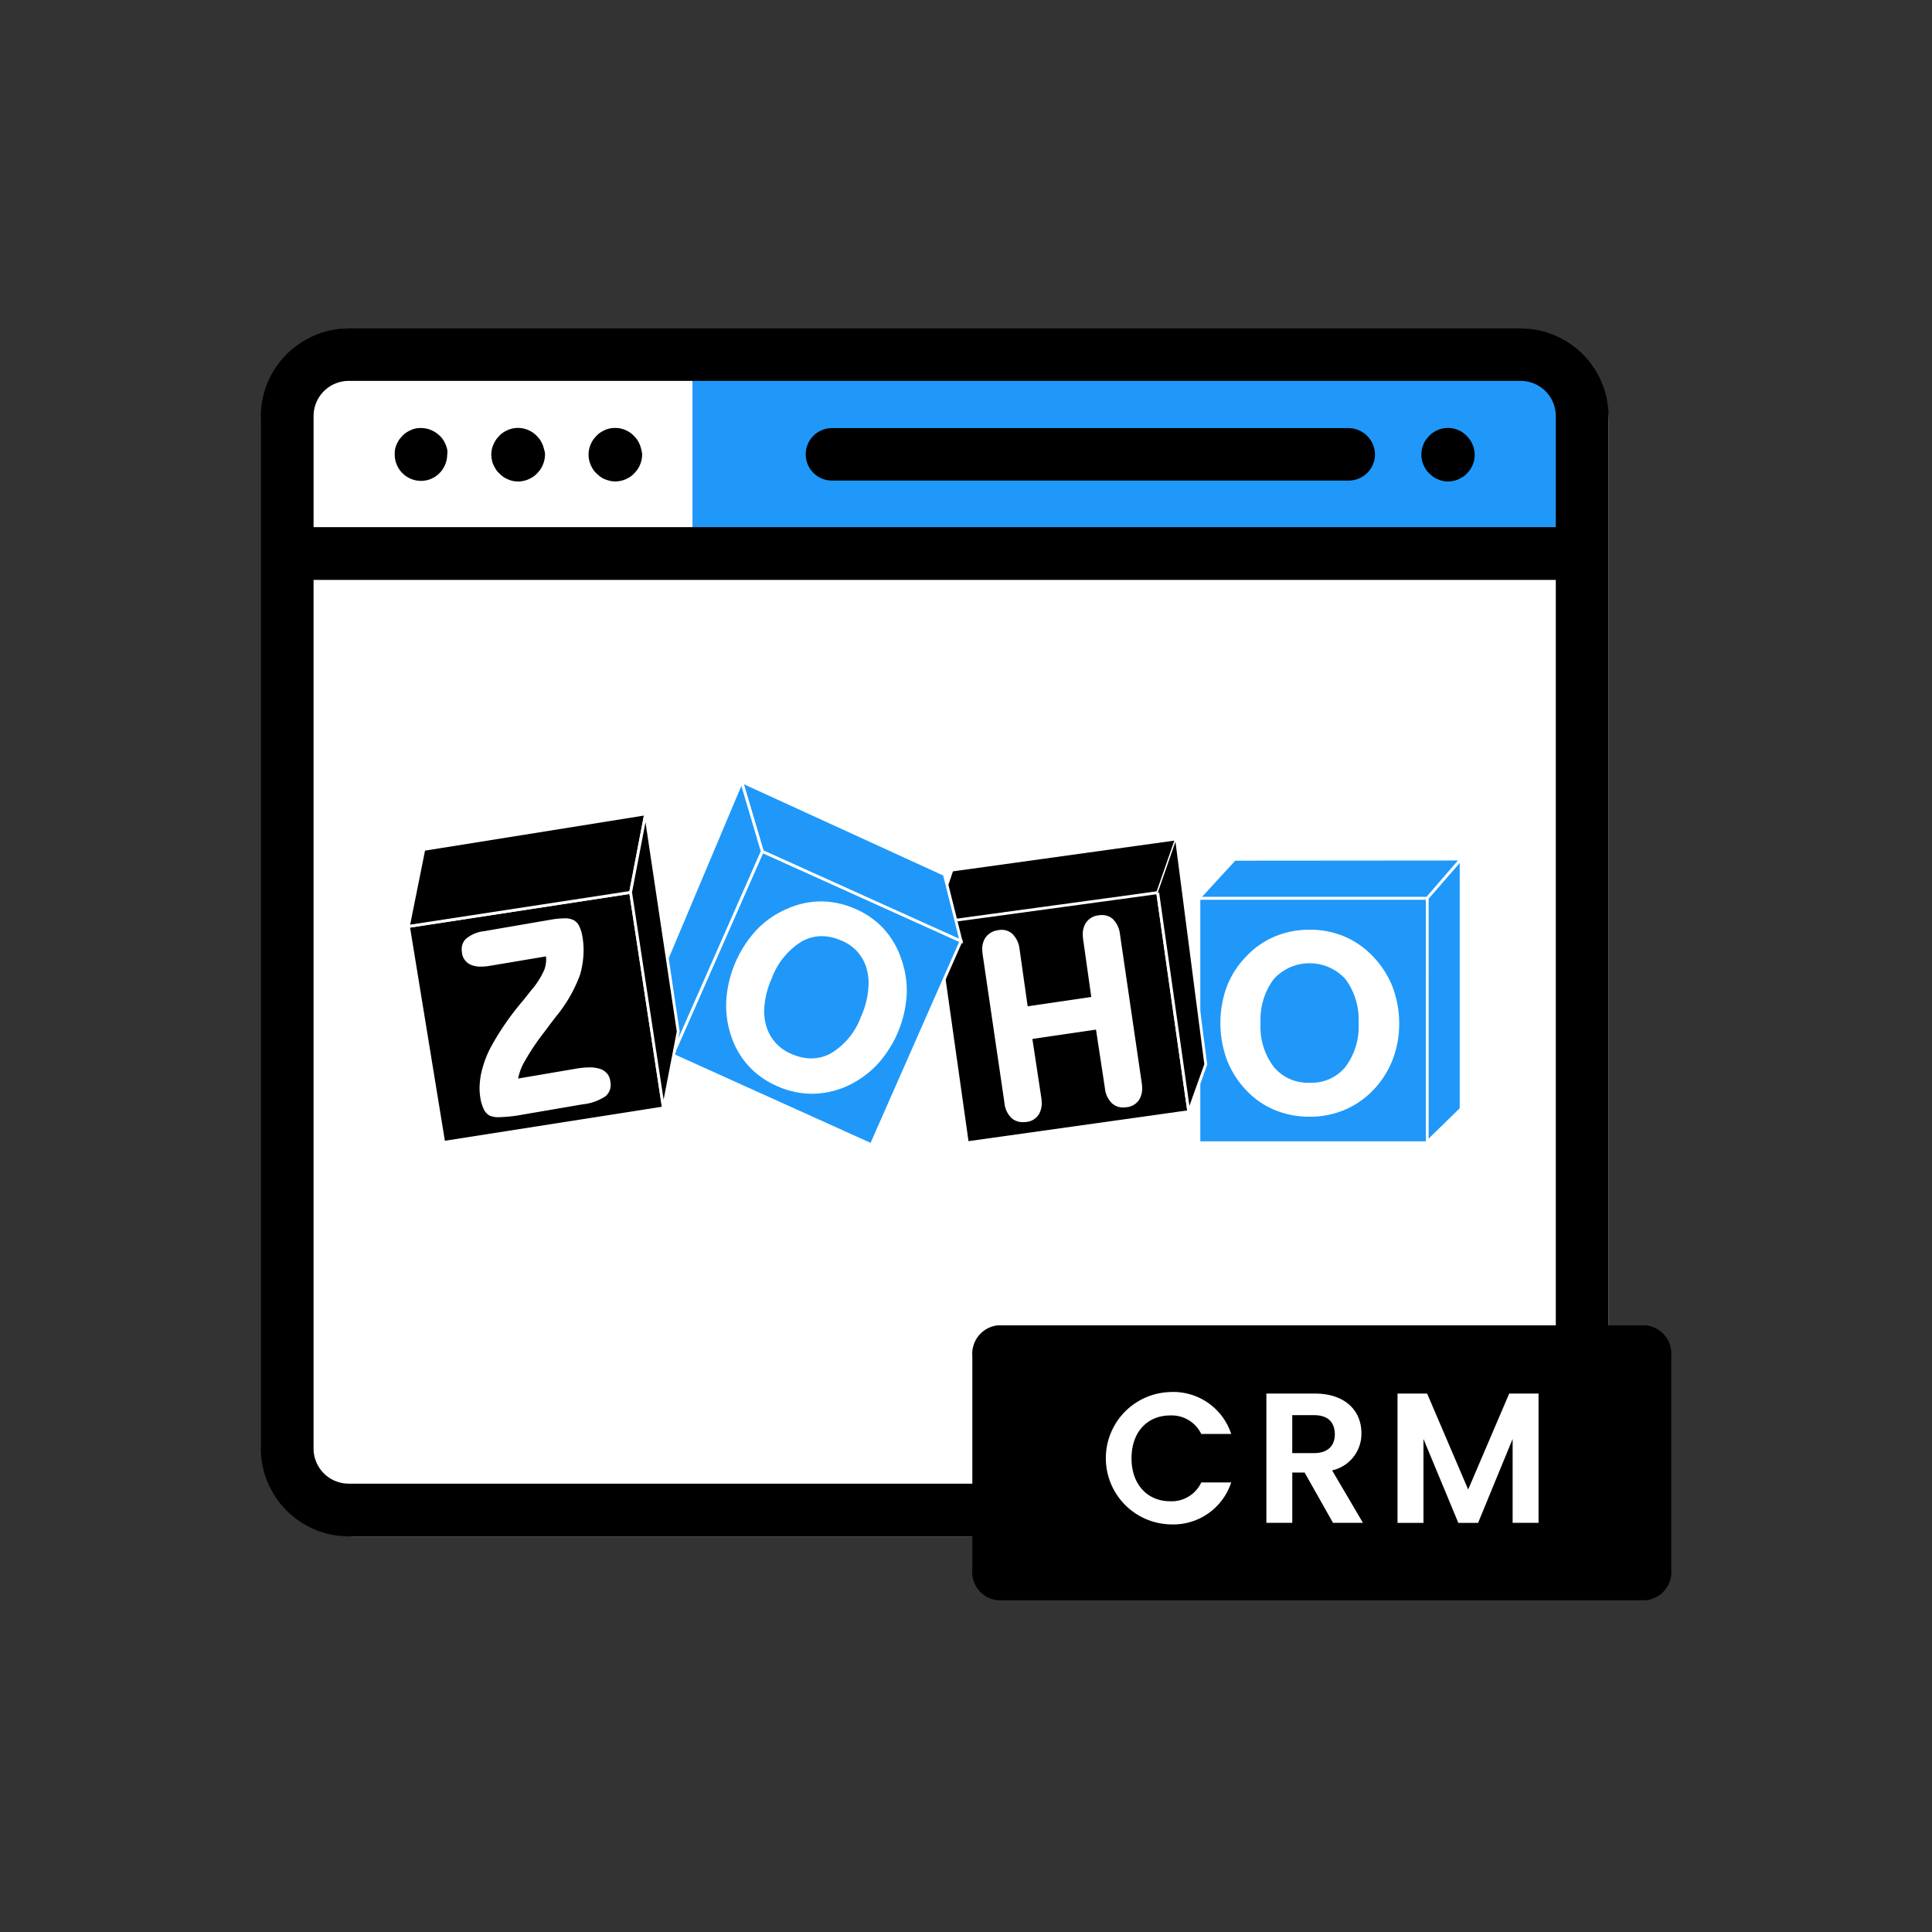
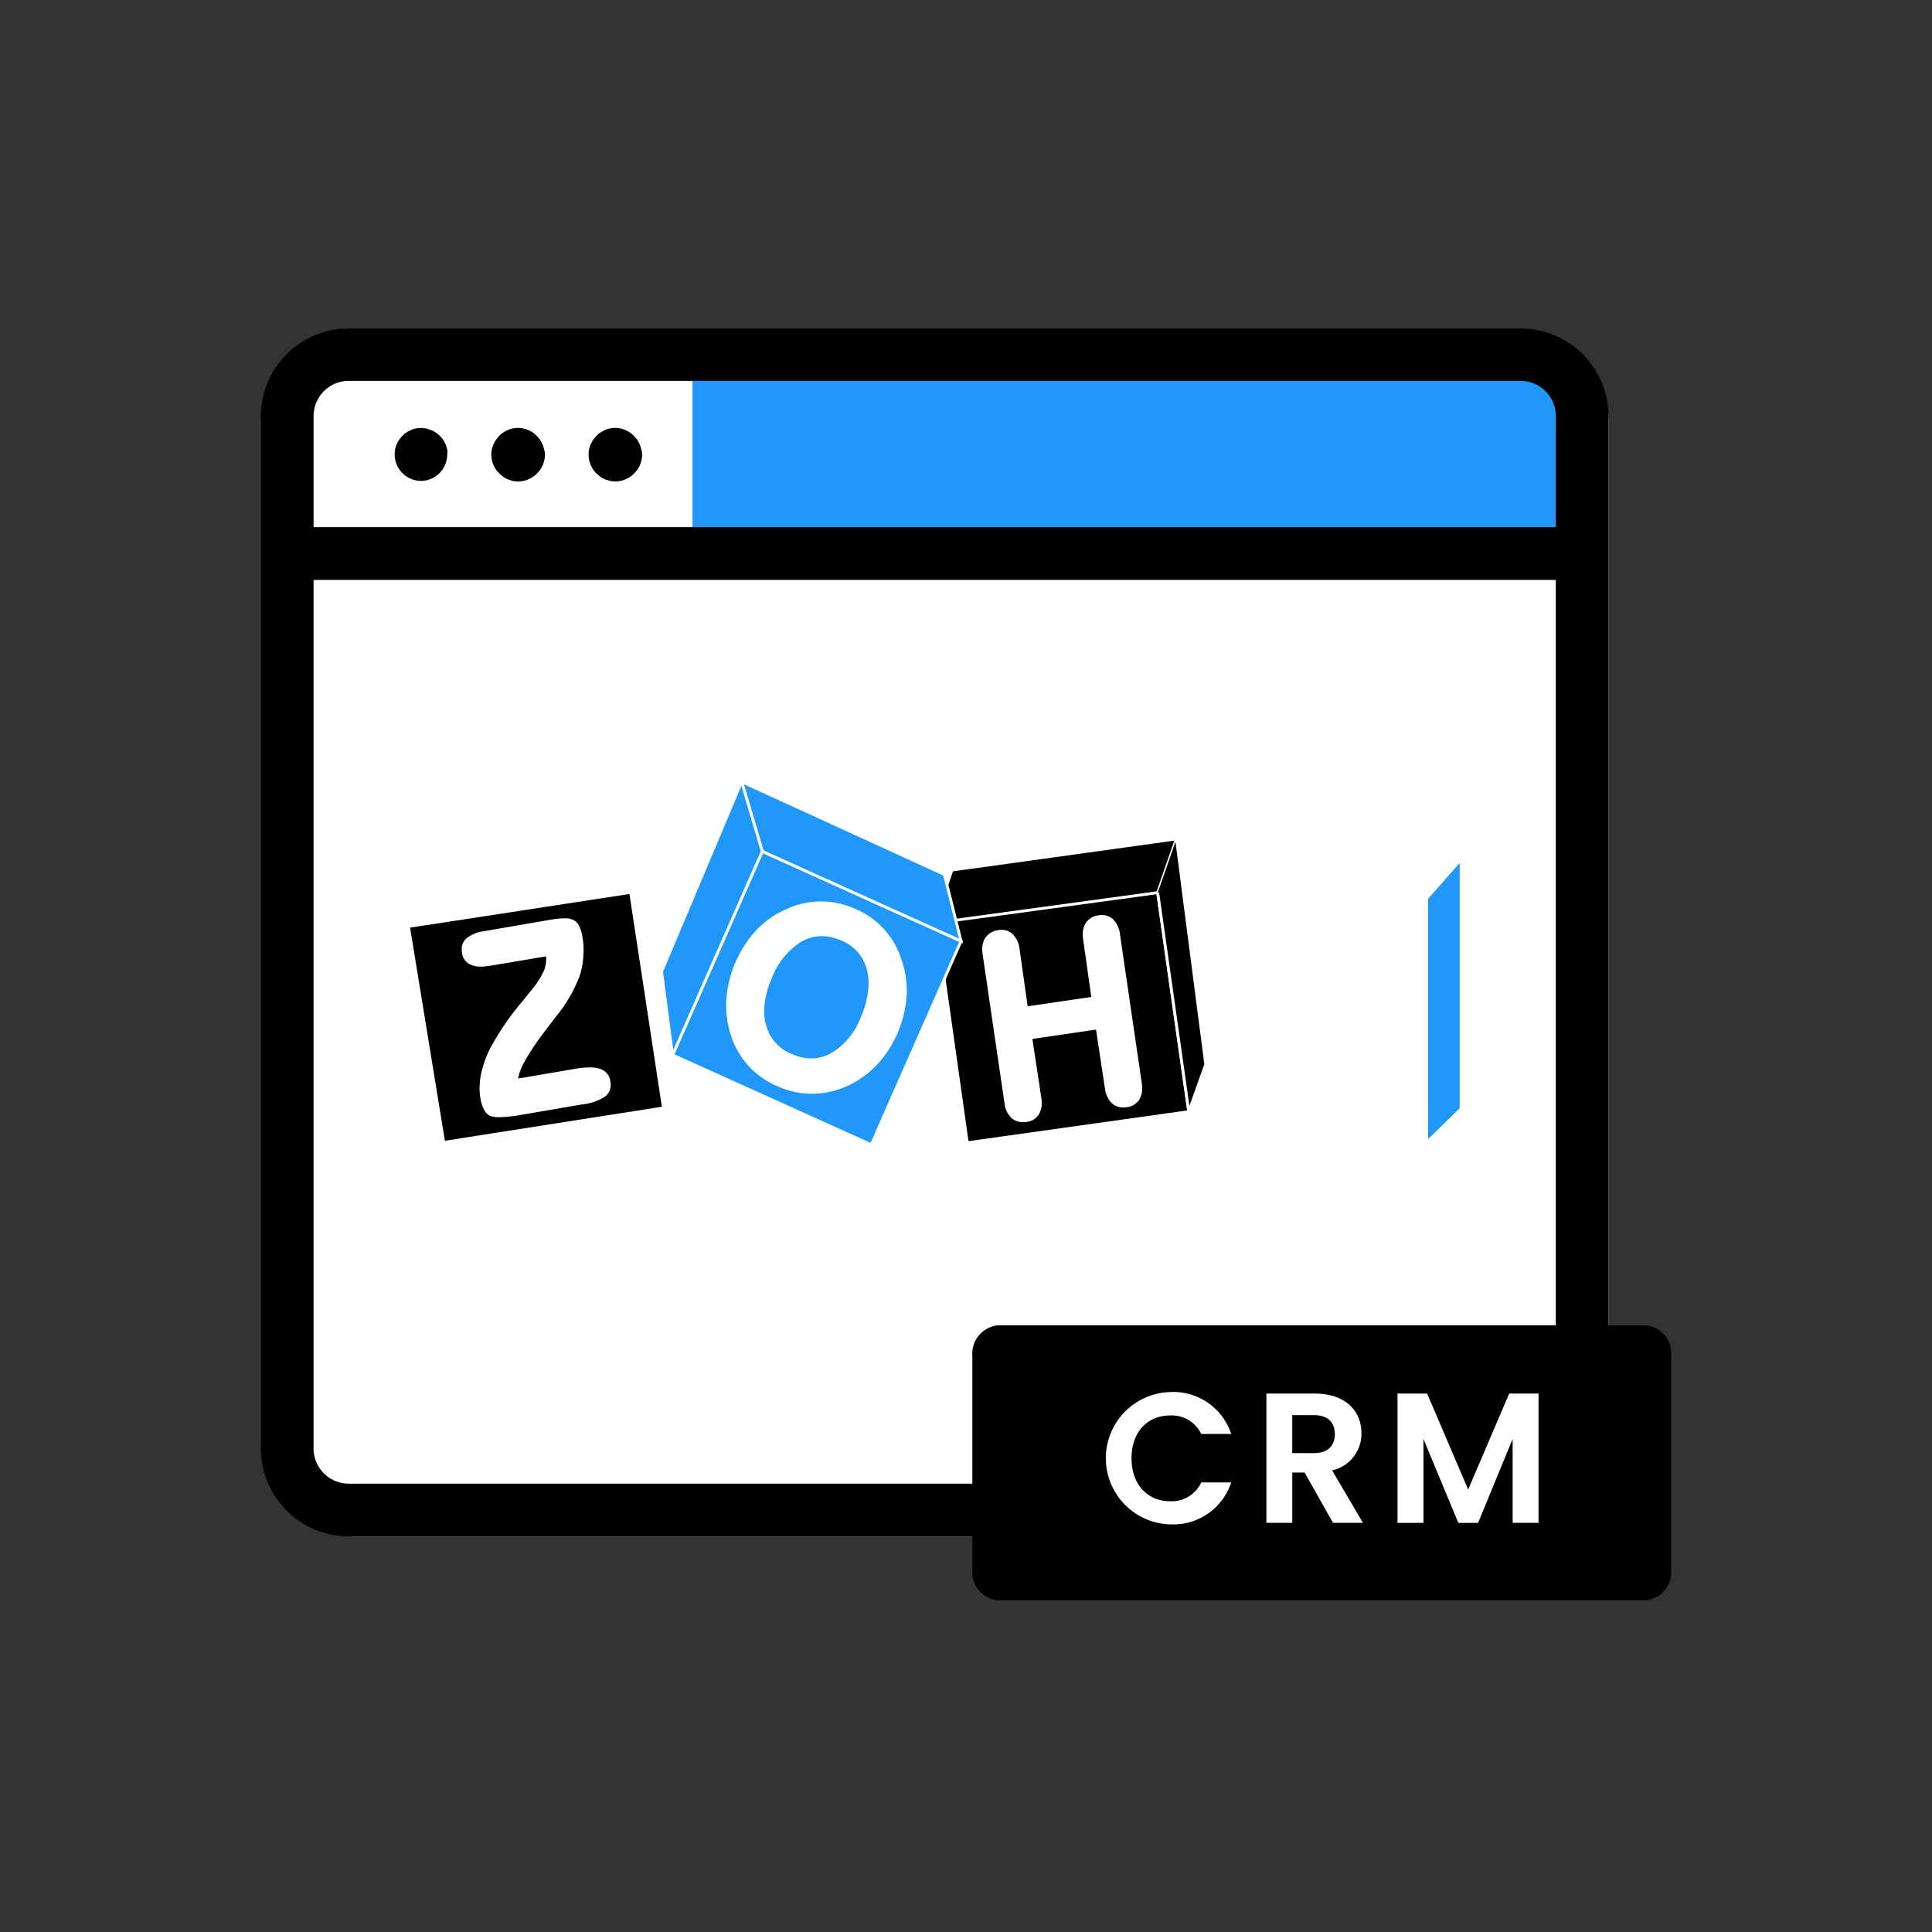
<svg xmlns="http://www.w3.org/2000/svg" width="200" height="200" viewBox="0 0 200 200">
  <rect x="0" y="0" width="200" height="200" fill="#333333" stroke="none" />
  <defs>
    <clipPath id="clip-path">
      <path id="Path_6256" data-name="Path 6256" d="M260.119,360.321l20.578,9.29-9.29,21.085-20.578-9.29,9.29-21.085" transform="translate(-250.829 -360.321)" />
    </clipPath>
  </defs>
  <g id="wp-event-manager-zoho" transform="translate(-11529 10828)">
    <rect id="Rectangle_962" data-name="Rectangle 962" width="200" height="200" transform="translate(11529 -10828)" fill="rgba(0,0,0,0)" opacity="0" />
    <g id="_1792088043312" transform="translate(11438.6 -10984.9)">
      <g id="Group_2191" data-name="Group 2191" transform="translate(117.4 190.9)">
        <path id="Path_6242" data-name="Path 6242" d="M247.4,315.949H127.082a9.569,9.569,0,0,1-9.582-9.582V200.482a9.569,9.569,0,0,1,9.582-9.582H247.4a9.569,9.569,0,0,1,9.582,9.582V306.367A9.59,9.59,0,0,1,247.4,315.949Z" transform="translate(-117.468 -190.9)" fill="#fff" />
        <rect id="Rectangle_961" data-name="Rectangle 961" width="90.233" height="18.941" transform="translate(44.685 3.833)" fill="#1f98f9" />
        <g id="Group_2190" data-name="Group 2190">
          <g id="Group_2179" data-name="Group 2179">
            <g id="Group_2178" data-name="Group 2178">
              <path id="Path_6243" data-name="Path 6243" d="M247.815,190.9H126.5a9.12,9.12,0,0,0-9.1,9.1V306.846a9.12,9.12,0,0,0,9.1,9.1H247.815a9.12,9.12,0,0,0,9.1-9.1V199.971A9.113,9.113,0,0,0,247.815,190.9Zm-124.953,9.071a3.64,3.64,0,0,1,3.641-3.641H247.815a3.64,3.64,0,0,1,3.641,3.641v11.5H122.862v-11.5ZM251.456,306.846a3.64,3.64,0,0,1-3.641,3.641H126.5a3.64,3.64,0,0,1-3.641-3.641V216.932H251.456v89.914Z" transform="translate(-117.4 -190.9)" />
            </g>
          </g>
          <g id="Group_2181" data-name="Group 2181" transform="translate(120.13 10.301)">
            <g id="Group_2180" data-name="Group 2180">
-               <path id="Path_6244" data-name="Path 6244" d="M498.962,225.37a1.579,1.579,0,0,0-.16-.511,3.5,3.5,0,0,0-.256-.479,3.276,3.276,0,0,0-.767-.767,2.281,2.281,0,0,0-.479-.256,4.546,4.546,0,0,0-.511-.16,2.922,2.922,0,0,0-1.054,0,2.392,2.392,0,0,0-.511.16,3.488,3.488,0,0,0-.479.256,2.2,2.2,0,0,0-.415.351,4.785,4.785,0,0,0-.351.415,1.75,1.75,0,0,0-.256.479,2.69,2.69,0,0,0,0,2.108,3.491,3.491,0,0,0,.256.479,2.2,2.2,0,0,0,.351.415,4.784,4.784,0,0,0,.415.351,1.692,1.692,0,0,0,.479.256,2.505,2.505,0,0,0,1.6.16,2.4,2.4,0,0,0,.511-.16,3.492,3.492,0,0,0,.479-.256,2.2,2.2,0,0,0,.415-.351,2.736,2.736,0,0,0,.8-1.916,2.866,2.866,0,0,0-.064-.575Z" transform="translate(-493.5 -223.15)" />
-             </g>
+               </g>
          </g>
          <g id="Group_2183" data-name="Group 2183" transform="translate(56.408 10.317)">
            <g id="Group_2182" data-name="Group 2182">
-               <path id="Path_6245" data-name="Path 6245" d="M350.184,223.2H296.715a2.715,2.715,0,1,0,0,5.43h53.5a2.713,2.713,0,0,0,2.715-2.715A2.761,2.761,0,0,0,350.184,223.2Z" transform="translate(-294 -223.2)" />
-             </g>
+               </g>
          </g>
          <g id="Group_2185" data-name="Group 2185" transform="translate(23.86 10.301)">
            <g id="Group_2184" data-name="Group 2184">
              <path id="Path_6246" data-name="Path 6246" d="M197.562,225.37a3.142,3.142,0,0,0-.16-.511,3.5,3.5,0,0,0-.256-.479,3.276,3.276,0,0,0-.767-.767,3.49,3.49,0,0,0-.479-.256,3.137,3.137,0,0,0-.511-.16,2.922,2.922,0,0,0-1.054,0,2.393,2.393,0,0,0-.511.16,3.49,3.49,0,0,0-.479.256,2.2,2.2,0,0,0-.415.351,4.785,4.785,0,0,0-.351.415,3.49,3.49,0,0,0-.256.479,2.505,2.505,0,0,0-.16,1.6,1.578,1.578,0,0,0,.16.511,3.491,3.491,0,0,0,.256.479,2.2,2.2,0,0,0,.351.415,4.78,4.78,0,0,0,.415.351,2.281,2.281,0,0,0,.479.256,2.505,2.505,0,0,0,1.6.16,2.4,2.4,0,0,0,.511-.16,3.49,3.49,0,0,0,.479-.256,2.2,2.2,0,0,0,.415-.351,4.785,4.785,0,0,0,.351-.415,3.491,3.491,0,0,0,.256-.479,2.918,2.918,0,0,0,.224-1.054,1.492,1.492,0,0,0-.1-.543Z" transform="translate(-192.1 -223.15)" />
            </g>
          </g>
          <g id="Group_2187" data-name="Group 2187" transform="translate(33.921 10.301)">
            <g id="Group_2186" data-name="Group 2186">
              <path id="Path_6247" data-name="Path 6247" d="M229.062,225.37a3.14,3.14,0,0,0-.16-.511,3.493,3.493,0,0,0-.256-.479,3.275,3.275,0,0,0-.767-.767,3.489,3.489,0,0,0-.479-.256,3.136,3.136,0,0,0-.511-.16,2.922,2.922,0,0,0-1.054,0,2.392,2.392,0,0,0-.511.16,3.49,3.49,0,0,0-.479.256,2.2,2.2,0,0,0-.415.351,4.777,4.777,0,0,0-.351.415,3.49,3.49,0,0,0-.256.479,2.691,2.691,0,0,0,0,2.108,3.491,3.491,0,0,0,.256.479,2.2,2.2,0,0,0,.351.415,4.78,4.78,0,0,0,.415.351,1.693,1.693,0,0,0,.479.256,3.142,3.142,0,0,0,.511.16,2.813,2.813,0,0,0,.543.064,3.149,3.149,0,0,0,.543-.064,2.4,2.4,0,0,0,.511-.16,3.489,3.489,0,0,0,.479-.256,2.2,2.2,0,0,0,.415-.351,4.782,4.782,0,0,0,.351-.415,3.491,3.491,0,0,0,.256-.479,2.917,2.917,0,0,0,.224-1.054A2.743,2.743,0,0,0,229.062,225.37Z" transform="translate(-223.6 -223.15)" />
            </g>
          </g>
          <g id="Group_2189" data-name="Group 2189" transform="translate(13.862 10.306)">
            <g id="Group_2188" data-name="Group 2188">
              <path id="Path_6248" data-name="Path 6248" d="M166.23,225.38a3.142,3.142,0,0,0-.16-.511,3.493,3.493,0,0,0-.256-.479,2.2,2.2,0,0,0-.351-.415,2.8,2.8,0,0,0-2.459-.767,2.393,2.393,0,0,0-.511.16,3.489,3.489,0,0,0-.479.256,2.2,2.2,0,0,0-.415.351,4.78,4.78,0,0,0-.351.415,3.491,3.491,0,0,0-.256.479,3.141,3.141,0,0,0-.16.511,3.1,3.1,0,0,0-.032.543,2.726,2.726,0,0,0,2.715,2.715,2.681,2.681,0,0,0,1.916-.8,2.736,2.736,0,0,0,.8-1.916,1.548,1.548,0,0,0,0-.543Z" transform="translate(-160.8 -223.164)" />
            </g>
          </g>
        </g>
      </g>
      <g id="Group_2203" data-name="Group 2203" transform="translate(132.675 237.818)">
        <g id="Group_2192" data-name="Group 2192" transform="translate(105.414 8.021)">
          <path id="Path_6249" data-name="Path 6249" d="M281.305,303.857v25.852l-3.566,3.481V307.91l3.566-4.054" transform="translate(-277.74 -303.857)" fill="#1f98f9" stroke="#fff" stroke-miterlimit="10" stroke-width="0.294" />
        </g>
-         <path id="Path_6250" data-name="Path 6250" d="M445.065,375.539H421.427v25.308h23.637Z" transform="translate(-339.593 -363.468)" fill="#1f98f9" stroke="#fff" stroke-miterlimit="10" stroke-width="0.294" />
        <g id="Group_2193" data-name="Group 2193" transform="translate(81.825 8.019)">
-           <path id="Path_6251" data-name="Path 6251" d="M254.389,303.9l-3.707,4.035H274.32l3.509-4.054-23.44.019" transform="translate(-250.682 -303.886)" fill="#1f98f9" stroke="#fff" stroke-miterlimit="10" stroke-width="0.294" />
+           <path id="Path_6251" data-name="Path 6251" d="M254.389,303.9l-3.707,4.035l3.509-4.054-23.44.019" transform="translate(-250.682 -303.886)" fill="#1f98f9" stroke="#fff" stroke-miterlimit="10" stroke-width="0.294" />
        </g>
        <g id="Group_2194" data-name="Group 2194" transform="translate(55.544 5.924)">
          <path id="Path_6252" data-name="Path 6252" d="M227.55,302.766l23.243-3.228-1.942,5.574L226.828,308.6l.094-3.988.629-1.849" transform="translate(-226.828 -299.538)" stroke="#fff" stroke-miterlimit="10" stroke-width="0.294" />
        </g>
        <path id="Path_6253" data-name="Path 6253" d="M359.474,373.718l3.219,22.671-22.924,3.219-3.1-21.92,1.342-1.042,21.46-2.928" transform="translate(-281.909 -362.228)" stroke="#fff" stroke-miterlimit="10" stroke-width="0.294" />
        <g id="Group_2195" data-name="Group 2195" transform="translate(77.573 5.911)">
          <path id="Path_6254" data-name="Path 6254" d="M251.332,293.046l.019.141,3.012,23.215-1.755,4.9-3.219-22.671" transform="translate(-249.39 -293.046)" stroke="#fff" stroke-miterlimit="10" stroke-width="0.294" />
        </g>
        <g id="Group_2197" data-name="Group 2197" transform="translate(27.344 7.21)">
          <g id="Group_2196" data-name="Group 2196" clip-path="url(#clip-path)">
            <path id="Path_6255" data-name="Path 6255" d="M165.222,337.729H274.194v37.581H165.222Z" transform="translate(-192.566 -344.945)" fill="#1f98f9" stroke="#fff" stroke-miterlimit="10" stroke-width="0.294" />
          </g>
          <path id="Path_6257" data-name="Path 6257" d="M260.119,360.321l20.578,9.29-9.29,21.085-20.578-9.29,9.29-21.085" transform="translate(-250.829 -360.321)" fill="none" stroke="#fff" stroke-miterlimit="10" stroke-width="0.294" />
        </g>
        <g id="Group_2198" data-name="Group 2198" transform="translate(34.495 0)">
          <path id="Path_6258" data-name="Path 6258" d="M204.383,262.727l2.139,7.216,20.578,9.29-1.727-6.9-20.991-9.609" transform="translate(-204.383 -262.727)" fill="#1f98f9" stroke="#fff" stroke-miterlimit="10" stroke-width="0.294" />
        </g>
        <g id="Group_2199" data-name="Group 2199" transform="translate(26.209 0)">
          <path id="Path_6259" data-name="Path 6259" d="M186.728,262.727l-8.286,19.659,1.135,8.642,9.29-21.085-2.139-7.216" transform="translate(-178.442 -262.727)" fill="#1f98f9" stroke="#fff" stroke-miterlimit="10" stroke-width="0.294" />
        </g>
        <path id="Path_6260" data-name="Path 6260" d="M188.251,373.629l3.4,22.314L168.9,399.509l-3.65-22.352,23-3.528" transform="translate(-165.242 -362.168)" stroke="#fff" stroke-miterlimit="10" stroke-width="0.294" />
        <g id="Group_2200" data-name="Group 2200" transform="translate(0 3.332)">
-           <path id="Path_6261" data-name="Path 6261" d="M165.222,314.709l1.6-7.967,22.962-3.678-1.558,8.126-23,3.519" transform="translate(-165.222 -303.063)" stroke="#fff" stroke-miterlimit="10" stroke-width="0.294" />
-         </g>
+           </g>
        <g id="Group_2201" data-name="Group 2201" transform="translate(23.007 3.335)">
-           <path id="Path_6262" data-name="Path 6262" d="M189.783,279.825l3.369,22.53-1.53,7.91-3.4-22.324,1.558-8.117" transform="translate(-188.225 -279.825)" stroke="#fff" stroke-miterlimit="10" stroke-width="0.294" />
-         </g>
+           </g>
        <g id="Group_2202" data-name="Group 2202" transform="translate(5.515 12.396)">
          <path id="Path_6263" data-name="Path 6263" d="M103.613,336.581a2.621,2.621,0,0,0-.732-1.6,1.661,1.661,0,0,0-1.145-.422,2.166,2.166,0,0,0-.347.028,1.778,1.778,0,0,0-1.332.816,2.173,2.173,0,0,0-.3,1.182,3.891,3.891,0,0,0,.047.554l.835,5.9-6.587.967-.835-5.9a2.611,2.611,0,0,0-.723-1.576,1.611,1.611,0,0,0-1.135-.441,1.916,1.916,0,0,0-.319.028,1.883,1.883,0,0,0-1.379.807,2.154,2.154,0,0,0-.31,1.182,4.016,4.016,0,0,0,.047.563l2.252,15.342a2.446,2.446,0,0,0,.76,1.586,1.74,1.74,0,0,0,1.164.4,2.748,2.748,0,0,0,.385-.028,1.687,1.687,0,0,0,1.267-.807,2.262,2.262,0,0,0,.282-1.154,4.015,4.015,0,0,0-.047-.563l-.92-6.062,6.587-.966.92,6.062a2.523,2.523,0,0,0,.741,1.576,1.7,1.7,0,0,0,1.154.422,2.371,2.371,0,0,0,.357-.028,1.726,1.726,0,0,0,1.314-.807,2.186,2.186,0,0,0,.291-1.164,4.019,4.019,0,0,0-.047-.563ZM76.8,345.073a7.35,7.35,0,0,1-3.068,3.772,4.235,4.235,0,0,1-2.093.554,4.931,4.931,0,0,1-1.933-.422,4.468,4.468,0,0,1-2.731-2.993,5.422,5.422,0,0,1-.2-1.473,8.672,8.672,0,0,1,.769-3.359,7.569,7.569,0,0,1,3.1-3.847,4.247,4.247,0,0,1,2.093-.563,4.949,4.949,0,0,1,1.961.432,4.387,4.387,0,0,1,2.7,2.993,5.6,5.6,0,0,1,.188,1.445A8.721,8.721,0,0,1,76.8,345.073Zm2.261-9.187a8.6,8.6,0,0,0-2.946-2.008,8.763,8.763,0,0,0-3.463-.732H72.6a8.63,8.63,0,0,0-3.5.788h0a9.429,9.429,0,0,0-3.153,2.205,11.927,11.927,0,0,0-3.1,7.319c-.009.15-.009.3-.009.441a10.019,10.019,0,0,0,.591,3.387,8.546,8.546,0,0,0,1.849,3.022,8.835,8.835,0,0,0,3,2.027h0a8.836,8.836,0,0,0,3.453.723h.028a8.968,8.968,0,0,0,3.5-.751h0a10.088,10.088,0,0,0,3.172-2.224,11.732,11.732,0,0,0,3.1-7.31c.009-.122.009-.253.009-.375a9.829,9.829,0,0,0-.619-3.434A8.694,8.694,0,0,0,79.065,335.887ZM50.511,350.966a1.6,1.6,0,0,0-.713-.479,3.392,3.392,0,0,0-1.1-.159,8.81,8.81,0,0,0-1.389.131l-6.006,1.023A5.756,5.756,0,0,1,42,349.671a24.2,24.2,0,0,1,2-2.984h0c.3-.4.535-.713.694-.929.113-.141.272-.347.479-.629a14.752,14.752,0,0,0,2.552-4.42,9.031,9.031,0,0,0,.338-1.971c.009-.178.019-.366.019-.544a7.672,7.672,0,0,0-.122-1.4,4.255,4.255,0,0,0-.31-1.051,1.486,1.486,0,0,0-.535-.629,2,2,0,0,0-1.042-.216,8.676,8.676,0,0,0-1.342.131L37.8,336.224a3.563,3.563,0,0,0-1.858.76,1.462,1.462,0,0,0-.479,1.117,2.375,2.375,0,0,0,.028.357,1.53,1.53,0,0,0,.9,1.239,2.578,2.578,0,0,0,1.06.2,5.689,5.689,0,0,0,.929-.084l5.808-.976c.009.1.019.206.019.31a3.252,3.252,0,0,1-.188,1.07,8.478,8.478,0,0,1-1.286,2.046c-.2.235-.488.61-.891,1.117a28.119,28.119,0,0,0-3.369,4.861h0a10.813,10.813,0,0,0-1,2.74,7.808,7.808,0,0,0-.16,1.511,5.877,5.877,0,0,0,.084,1,4.2,4.2,0,0,0,.347,1.154,1.531,1.531,0,0,0,.591.666,2.218,2.218,0,0,0,1.013.169,14.86,14.86,0,0,0,2.355-.253l6.3-1.079a5.17,5.17,0,0,0,2.337-.826,1.492,1.492,0,0,0,.544-1.182,1.757,1.757,0,0,0-.038-.375,1.494,1.494,0,0,0-.328-.8Zm-5.339-5.827Zm81.778,5.133a4.505,4.505,0,0,1-3.7,1.642,4.563,4.563,0,0,1-3.716-1.633,6.824,6.824,0,0,1-1.37-4.514,7.013,7.013,0,0,1,1.361-4.579,5.015,5.015,0,0,1,7.422,0,7.013,7.013,0,0,1,1.361,4.579A6.881,6.881,0,0,1,126.95,350.272Zm4.851-8.342a9.579,9.579,0,0,0-2.074-3.162,8.838,8.838,0,0,0-2.946-2.017,9.124,9.124,0,0,0-3.528-.676,9.267,9.267,0,0,0-3.556.676,8.654,8.654,0,0,0-2.946,2.017,9.241,9.241,0,0,0-2.064,3.144,11.023,11.023,0,0,0,.009,7.676,9.457,9.457,0,0,0,2.055,3.181,8.508,8.508,0,0,0,2.918,1.989,9.323,9.323,0,0,0,3.594.676,9.112,9.112,0,0,0,3.519-.676,8.931,8.931,0,0,0,2.956-1.989,9.51,9.51,0,0,0,2.074-3.181,10.3,10.3,0,0,0,.7-3.838,10.431,10.431,0,0,0-.713-3.819" transform="translate(-35.459 -333.146)" fill="#fff" />
        </g>
      </g>
      <path id="Path_6264" data-name="Path 6264" d="M417.727,542.459H350.619A2.939,2.939,0,0,1,348,539.265V517.194A2.961,2.961,0,0,1,350.619,514h67.108a2.939,2.939,0,0,1,2.619,3.194v22.071A2.939,2.939,0,0,1,417.727,542.459Z" transform="translate(-156.944 -219.899)" fill-rule="evenodd" />
      <g id="Group_2204" data-name="Group 2204" transform="translate(204.79 301.001)">
        <path id="Path_6265" data-name="Path 6265" d="M397.771,535.6a6.309,6.309,0,0,1,6.292,4.344h-3.1a3.4,3.4,0,0,0-3.226-1.917c-2.332,0-3.993,1.693-3.993,4.44,0,2.715,1.661,4.44,3.993,4.44a3.374,3.374,0,0,0,3.226-1.948h3.1a6.309,6.309,0,0,1-6.292,4.344,6.852,6.852,0,0,1,0-13.7Z" transform="translate(-390.999 -535.6)" fill="#fff" />
        <path id="Path_6266" data-name="Path 6266" d="M448.315,536.1c3.226,0,4.823,1.853,4.823,4.088a3.871,3.871,0,0,1-3.034,3.865l3.194,5.43h-3.1l-2.939-5.206h-1.278v5.206H443.3V536.1Zm-.1,2.236h-2.236v3.929h2.236c1.5,0,2.172-.8,2.172-1.98C450.359,539.07,449.688,538.336,448.219,538.336Z" transform="translate(-426.595 -535.94)" fill="#fff" />
        <path id="Path_6267" data-name="Path 6267" d="M485.832,536.1h3.034l4.248,9.934,4.248-9.934H500.4v13.383h-2.683V540.8l-3.577,8.688h-2.044l-3.609-8.688v8.688H485.8V536.1Z" transform="translate(-455.52 -535.94)" fill="#fff" />
      </g>
    </g>
  </g>
</svg>